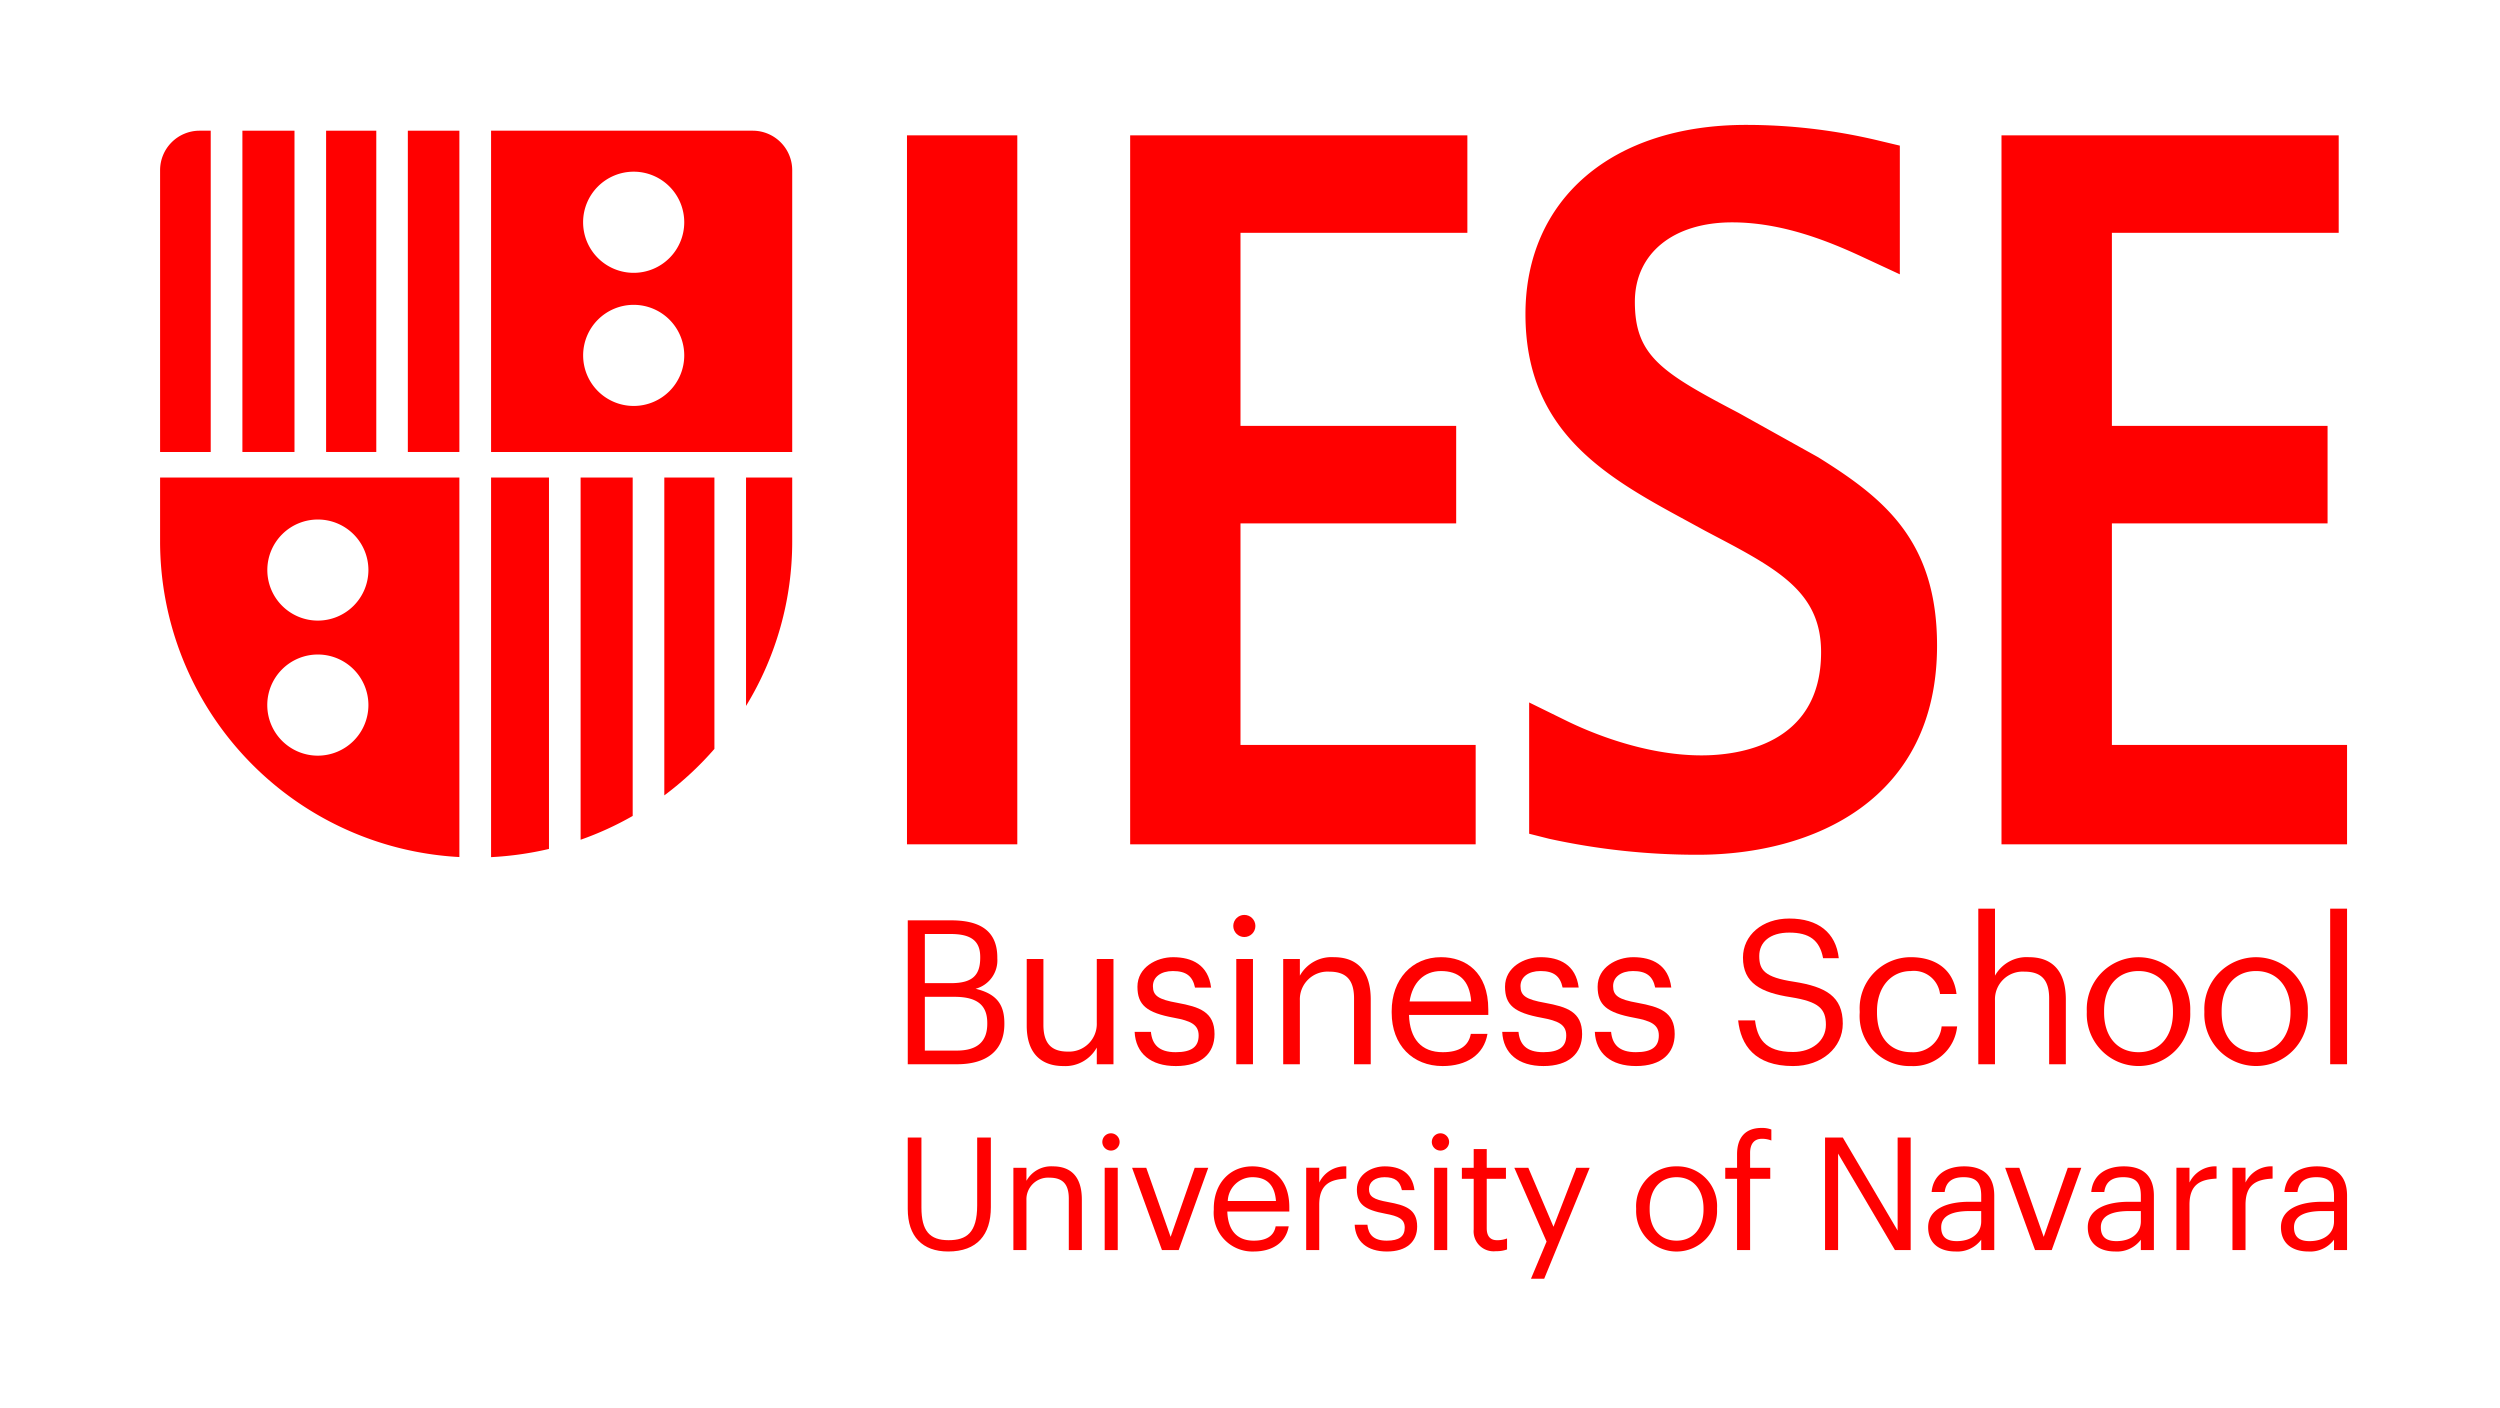
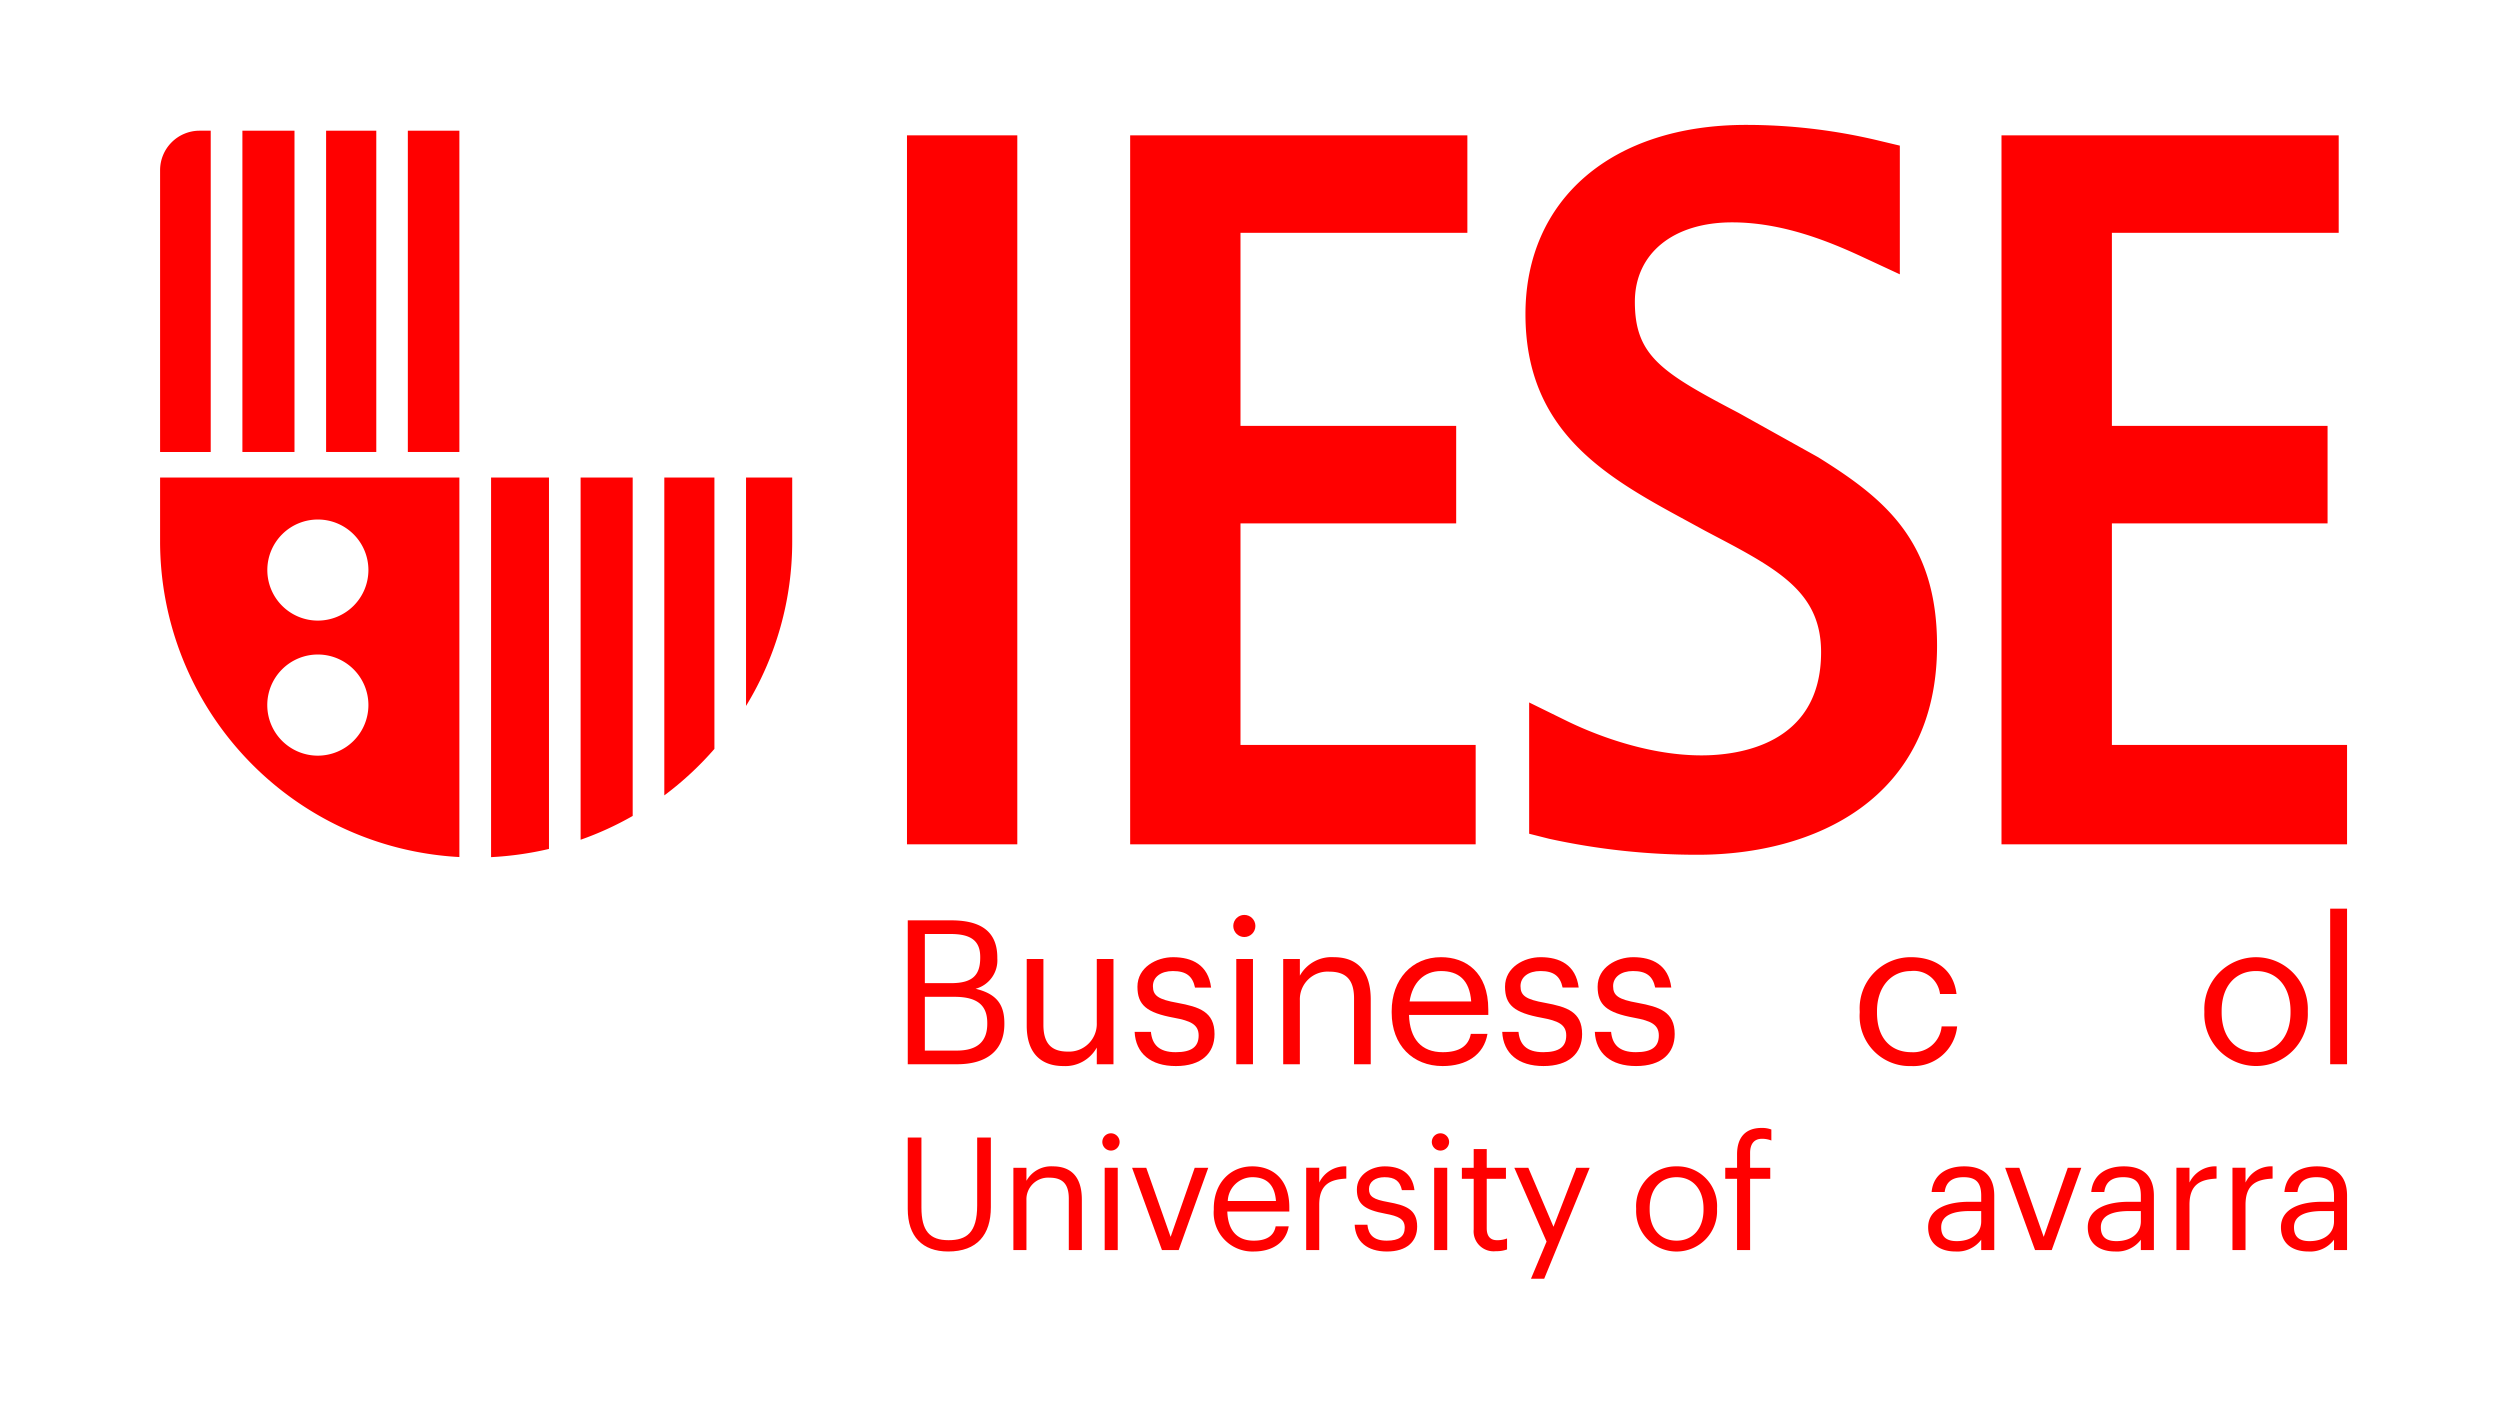
<svg xmlns="http://www.w3.org/2000/svg" id="Layer_1" data-name="Layer 1" viewBox="0 0 268.087 150.962">
  <title>logo-iese</title>
  <rect x="97.26" y="14.514" width="11.83" height="76.026" style="fill:red" />
  <polygon points="226.468 79.883 226.468 56.126 249.596 56.126 249.596 45.67 226.468 45.67 226.468 24.966 250.79 24.966 250.79 14.515 214.63 14.515 214.63 90.541 251.686 90.541 251.686 79.883 226.468 79.883" style="fill:red" />
  <polygon points="194.942 49.012 194.97 49.031 194.981 49.035 194.942 49.012" style="fill:red" />
  <polygon points="194.942 49.012 194.97 49.031 194.981 49.035 194.942 49.012" style="fill:red" />
  <path d="M181.007,55.914l1.809.987c.03.018,1.473.777,1.473.777,6.816,3.581,10.995,6.09,10.995,12.266,0,9.982-8.969,11.059-12.827,11.059-6.237,0-12.17-2.579-14.431-3.687l-4.048-1.988V89.405l2.146.542A74.227,74.227,0,0,0,182.056,91.66c12.405,0,25.663-5.892,25.663-22.434,0-11.313-5.761-15.829-12.721-20.177l-.029-.018-8.558-4.768c-8.244-4.323-11.097-6.115-11.097-11.898,0-5.173,4.097-8.52,10.436-8.52,5.316,0,10.263,1.984,13.983,3.715l3.995,1.857v-13.8l-2.185-.52a60.972,60.972,0,0,0-14.301-1.704c-14.37,0-23.66,7.968-23.66,20.296C163.582,46.457,172.442,51.267,181.007,55.914Z" style="fill:red" />
  <polygon points="158.243 79.883 133.024 79.883 133.024 56.126 156.153 56.126 156.153 45.67 133.024 45.67 133.024 24.966 157.353 24.966 157.353 14.515 121.193 14.515 121.193 90.541 158.243 90.541 158.243 79.883" style="fill:red" />
  <path d="M112.907,125.074a3.032,3.032,0,0,0-2.837,1.552v-1.4h-1.4v8.827h1.4v-5.351a2.323,2.323,0,0,1,2.466-2.414c1.419,0,2.077.691,2.077,2.245v5.52h1.399v-5.419C116.011,126.068,114.73,125.074,112.907,125.074Z" style="fill:red" />
  <rect x="118.461" y="125.226" width="1.399" height="8.827" style="fill:red" />
  <path d="M104.787,129.26c0,2.954-1.148,3.732-3.073,3.732-2.01,0-2.904-.979-2.904-3.512v-7.495H97.343v7.664c0,2.937,1.567,4.556,4.337,4.556,3.107,0,4.574-1.804,4.574-4.742v-7.478H104.787Z" style="fill:red" />
  <path d="M119.135,121.529a.927.927,0,1,0,.927.927A.936.936,0,0,0,119.135,121.529Z" style="fill:red" />
  <polygon points="125.533 132.637 122.917 125.226 121.398 125.226 124.604 134.053 126.394 134.053 129.567 125.226 128.115 125.226 125.533 132.637" style="fill:red" />
  <polygon points="219.157 132.637 216.54 125.226 215.021 125.226 218.229 134.053 220.017 134.053 223.19 125.226 221.738 125.226 219.157 132.637" style="fill:red" />
-   <polygon points="203.492 131.962 197.615 121.985 195.709 121.985 195.709 134.053 197.108 134.053 197.108 123.704 203.205 134.053 204.89 134.053 204.89 121.985 203.492 121.985 203.492 131.962" style="fill:red" />
  <path d="M210.631,125.074c-1.706,0-3.308.741-3.494,2.751h1.4c.135-1.081.811-1.588,2.027-1.588,1.351,0,1.891.591,1.891,1.993v.642h-1.267c-2.263,0-4.422.69-4.422,2.732,0,1.807,1.298,2.6,2.937,2.6a3.184,3.184,0,0,0,2.752-1.264v1.112h1.399V128.23C213.854,125.765,212.321,125.074,210.631,125.074Zm1.824,5.891c0,1.368-1.132,2.128-2.618,2.128-1.233,0-1.673-.575-1.673-1.487,0-1.301,1.301-1.739,3.074-1.739h1.216Z" style="fill:red" />
  <polygon points="166.588 131.555 163.888 125.226 162.386 125.226 165.846 133.142 164.174 137.125 165.592 137.125 170.47 125.226 169.035 125.226 166.588 131.555" style="fill:red" />
  <path d="M186.273,123.79v1.436H185.007v1.18h1.266v7.647h1.399v-7.647h2.161v-1.18h-2.161v-1.588c0-.895.372-1.521,1.283-1.521a2.759,2.759,0,0,1,.996.186v-1.18a2.841,2.841,0,0,0-1.046-.169C187.149,120.954,186.273,122,186.273,123.79Z" style="fill:red" />
  <path d="M179.79,125.074a4.264,4.264,0,0,0-4.337,4.506v.136a4.34,4.34,0,1,0,8.674-.017v-.135A4.251,4.251,0,0,0,179.79,125.074Zm2.887,4.642c0,1.992-1.114,3.326-2.887,3.326-1.79,0-2.888-1.317-2.888-3.326V129.58c0-2.026,1.115-3.343,2.888-3.343,1.756,0,2.887,1.317,2.887,3.36Z" style="fill:red" />
  <path d="M248.463,125.074c-1.706,0-3.309.741-3.494,2.751h1.4c.135-1.081.81-1.588,2.026-1.588,1.352,0,1.892.591,1.892,1.993v.642H249.02c-2.263,0-4.422.69-4.422,2.732,0,1.807,1.298,2.6,2.935,2.6a3.186,3.186,0,0,0,2.754-1.264v1.112h1.399V128.23C251.686,125.765,250.151,125.074,248.463,125.074Zm1.824,5.891c0,1.368-1.132,2.128-2.619,2.128-1.233,0-1.671-.575-1.671-1.487,0-1.301,1.301-1.739,3.074-1.739h1.216Z" style="fill:red" />
  <path d="M240.798,126.81v-1.585h-1.4v8.827h1.4v-4.845c0-2.178,1.131-2.736,2.903-2.82v-1.315A3.082,3.082,0,0,0,240.798,126.81Z" style="fill:red" />
  <path d="M234.788,126.81v-1.585h-1.4v8.827h1.4v-4.845c0-2.178,1.131-2.736,2.904-2.82v-1.315A3.082,3.082,0,0,0,234.788,126.81Z" style="fill:red" />
  <path d="M227.749,125.074c-1.705,0-3.308.741-3.494,2.751h1.4c.135-1.081.811-1.588,2.027-1.588,1.351,0,1.891.591,1.891,1.993v.642h-1.267c-2.263,0-4.422.69-4.422,2.732,0,1.807,1.298,2.6,2.936,2.6a3.184,3.184,0,0,0,2.753-1.264v1.112h1.399V128.23C230.972,125.765,229.439,125.074,227.749,125.074Zm1.825,5.891c0,1.368-1.132,2.128-2.618,2.128-1.233,0-1.673-.575-1.673-1.487,0-1.301,1.301-1.739,3.074-1.739h1.216Z" style="fill:red" />
  <path d="M159.43,131.708v-5.302h2.059v-1.18H159.43v-2.008h-1.399v2.008H156.764v1.18h1.267v5.437a2.143,2.143,0,0,0,2.378,2.328,3.36,3.36,0,0,0,1.199-.185v-1.18a2.892,2.892,0,0,1-1.081.186C159.818,132.992,159.43,132.569,159.43,131.708Z" style="fill:red" />
  <rect x="153.794" y="125.226" width="1.399" height="8.827" style="fill:red" />
  <path d="M141.468,126.81v-1.585h-1.399v8.827h1.399v-4.845c0-2.178,1.131-2.736,2.904-2.82v-1.315A3.083,3.083,0,0,0,141.468,126.81Z" style="fill:red" />
  <path d="M134.295,125.074c-2.432,0-4.135,1.855-4.135,4.523v.135a4.148,4.148,0,0,0,4.27,4.473c1.993,0,3.46-.927,3.764-2.7h-1.4c-.186,1.03-.979,1.537-2.347,1.537-1.807,0-2.769-1.115-2.837-3.125H138.26v-.455C138.26,126.305,136.338,125.074,134.295,125.074Zm-2.635,3.714a2.648,2.648,0,0,1,2.635-2.551c1.452,0,2.398.726,2.533,2.551Z" style="fill:red" />
  <path d="M148.863,128.905c-1.621-.287-2.06-.608-2.06-1.401,0-.76.658-1.267,1.671-1.267,1.115,0,1.655.422,1.858,1.385h1.349c-.236-1.907-1.603-2.548-3.19-2.548-1.385,0-2.986.842-2.986,2.48,0,1.537.775,2.179,3.071,2.601,1.368.254,2.06.557,2.06,1.486,0,.946-.591,1.402-1.925,1.402-1.419,0-1.976-.658-2.077-1.705h-1.366c.085,1.806,1.349,2.868,3.46,2.868,2.145,0,3.24-1.078,3.24-2.683C151.968,129.648,150.687,129.242,148.863,128.905Z" style="fill:red" />
  <path d="M154.468,121.529a.927.927,0,1,0,.927.927A.936.936,0,0,0,154.468,121.529Z" style="fill:red" />
  <path d="M247.477,108.556v-.173a5.55,5.55,0,1,0-11.093.022v.173a5.55,5.55,0,1,0,11.093-.022Zm-9.239.022v-.173c0-2.592,1.425-4.276,3.693-4.276,2.245,0,3.693,1.685,3.693,4.297v.152c0,2.548-1.426,4.253-3.693,4.253C239.642,112.832,238.238,111.148,238.238,108.579Z" style="fill:red" />
-   <path d="M234.87,108.384a5.55,5.55,0,1,0-11.093.022v.173a5.55,5.55,0,1,0,11.093-.022Zm-1.853.195c0,2.548-1.426,4.253-3.693,4.253-2.289,0-3.693-1.683-3.693-4.253v-.173c0-2.592,1.425-4.276,3.693-4.276,2.246,0,3.693,1.685,3.693,4.297Z" style="fill:red" />
  <path d="M126.074,112.832c-1.815,0-2.527-.842-2.656-2.181H121.672c.108,2.311,1.724,3.668,4.424,3.668,2.743,0,4.143-1.379,4.143-3.43,0-2.397-1.639-2.916-3.97-3.347-2.074-.367-2.636-.777-2.636-1.792,0-.971.842-1.62,2.139-1.62,1.425,0,2.116.541,2.376,1.772h1.724c-.302-2.439-2.049-3.258-4.079-3.258-1.771,0-3.82,1.078-3.82,3.171,0,1.965.992,2.786,3.928,3.326,1.75.324,2.636.712,2.636,1.899C128.537,112.249,127.781,112.832,126.074,112.832Z" style="fill:red" />
  <rect x="249.876" y="97.44" width="1.81" height="16.684" style="fill:red" />
  <circle cx="133.436" cy="99.296" r="1.186" style="fill:red" />
  <path d="M159.597,108.254c0-4.037-2.459-5.611-5.072-5.611-3.11,0-5.288,2.373-5.288,5.784v.172c0,3.478,2.265,5.72,5.461,5.72,2.548,0,4.424-1.185,4.812-3.452h-1.788c-.238,1.318-1.253,1.965-3.002,1.965-2.311,0-3.542-1.426-3.628-3.997h8.505Zm-8.441-.861c.302-2.009,1.533-3.263,3.369-3.263,1.857,0,3.066.929,3.239,3.263Z" style="fill:red" />
  <rect x="132.573" y="102.838" width="1.789" height="11.287" style="fill:red" />
  <path d="M104.618,106.031a3.155,3.155,0,0,0,2.329-3.26v-.086c0-3.044-2.091-3.993-4.963-3.993h-4.64v15.432h5.287c3.088,0,5.072-1.401,5.072-4.316v-.086C107.702,107.713,106.862,106.569,104.618,106.031Zm-5.442-5.873h2.764c2.159,0,3.174.712,3.174,2.462v.087c0,1.9-.863,2.721-3.131,2.721H99.176Zm6.694,9.629c0,1.879-1.036,2.873-3.282,2.873H99.176V106.893h3.153c2.483,0,3.541.907,3.541,2.808Z" style="fill:red" />
-   <path d="M197.611,109.766c0-2.915-1.81-3.951-5.243-4.491-3.153-.476-3.715-1.253-3.715-2.764,0-1.447,1.101-2.504,3.217-2.504,2.138,0,3.261.798,3.629,2.742H197.18c-.302-2.742-2.222-4.25-5.31-4.25-2.914,0-4.963,1.81-4.963,4.185,0,2.743,1.918,3.758,5.157,4.254,2.937.475,3.736,1.209,3.736,2.957s-1.533,2.915-3.52,2.915c-3.109,0-3.844-1.555-4.08-3.39h-1.811c.281,2.634,1.768,4.898,5.892,4.898C195.347,114.318,197.611,112.357,197.611,109.766Z" style="fill:red" />
  <path d="M179.586,110.888c0-2.397-1.638-2.916-3.97-3.347-2.073-.367-2.635-.777-2.635-1.792,0-.971.842-1.62,2.138-1.62,1.426,0,2.117.541,2.376,1.772H179.22c-.302-2.439-2.049-3.258-4.079-3.258-1.771,0-3.82,1.078-3.82,3.171,0,1.965.991,2.786,3.928,3.326,1.75.324,2.635.712,2.635,1.899,0,1.21-.755,1.792-2.462,1.792-1.814,0-2.527-.842-2.657-2.181h-1.745c.108,2.311,1.724,3.668,4.423,3.668C178.185,114.318,179.586,112.94,179.586,110.888Z" style="fill:red" />
  <path d="M146.991,114.125v-6.93c0-3.28-1.639-4.552-3.97-4.552a3.883,3.883,0,0,0-3.629,1.983v-1.788H137.603v11.287h1.788v-6.843a2.971,2.971,0,0,1,3.153-3.087c1.814,0,2.657.885,2.657,2.871v7.059Z" style="fill:red" />
  <path d="M169.657,110.888c0-2.397-1.639-2.916-3.97-3.347-2.074-.367-2.636-.777-2.636-1.792,0-.971.842-1.62,2.138-1.62,1.426,0,2.117.541,2.376,1.772H169.29c-.302-2.439-2.049-3.258-4.079-3.258-1.771,0-3.82,1.078-3.82,3.171,0,1.965.992,2.786,3.928,3.326,1.749.324,2.636.712,2.636,1.899,0,1.21-.756,1.792-2.463,1.792-1.814,0-2.527-.842-2.656-2.181h-1.746c.108,2.311,1.724,3.668,4.424,3.668C168.256,114.318,169.657,112.94,169.657,110.888Z" style="fill:red" />
-   <path d="M219.74,107.066v7.059h1.79v-6.93c0-3.28-1.639-4.552-3.97-4.552a3.88,3.88,0,0,0-3.628,1.983V97.44H212.142v16.684h1.789v-6.843a2.971,2.971,0,0,1,3.152-3.087C218.898,104.194,219.74,105.08,219.74,107.066Z" style="fill:red" />
  <path d="M119.403,114.125V102.838h-1.79v6.841a2.972,2.972,0,0,1-3.11,3.089c-1.77,0-2.613-.885-2.613-2.872v-7.059h-1.789v7.145c0,3.108,1.681,4.336,3.928,4.336a3.856,3.856,0,0,0,3.585-1.983v1.789Z" style="fill:red" />
  <path d="M209.873,110.068h-1.663a3.05,3.05,0,0,1-3.238,2.764c-2.18,0-3.692-1.468-3.692-4.232v-.173c0-2.656,1.577-4.297,3.627-4.297a2.818,2.818,0,0,1,3.13,2.462h1.77c-.346-2.87-2.548-3.949-4.901-3.949a5.482,5.482,0,0,0-5.48,5.784V108.6a5.364,5.364,0,0,0,5.524,5.719A4.711,4.711,0,0,0,209.873,110.068Z" style="fill:red" />
  <path d="M62.261,90.05a33.732,33.732,0,0,0,5.585-2.553V51.21H62.261V90.05Z" style="fill:red" />
  <path d="M71.237,85.293A34.165,34.165,0,0,0,76.61,80.308V51.21H71.237V85.293Z" style="fill:red" />
  <path d="M52.66,91.915a34.851,34.851,0,0,0,6.21-.88V51.21H52.66v40.706Z" style="fill:red" />
  <path d="M80.001,75.702A33.779,33.779,0,0,0,84.953,58.06V51.21H80.001V75.702Z" style="fill:red" />
  <polygon points="43.734 14.015 49.262 14.015 49.262 48.467 43.734 48.467 43.734 14.015 43.734 14.015" style="fill:red" />
  <polygon points="34.97 14.015 40.351 14.015 40.351 48.467 34.97 48.467 34.97 14.015 34.97 14.015" style="fill:red" />
  <polygon points="25.994 14.015 31.58 14.015 31.58 48.467 25.994 48.467 25.994 14.015 25.994 14.015" style="fill:red" />
  <path d="M22.596,14.015H21.401A4.24,4.24,0,0,0,17.167,18.26v30.207h5.43V14.015Z" style="fill:red" />
  <path d="M17.167,51.21V58.06A33.897,33.897,0,0,0,49.262,91.905V51.21ZM34.084,81.033a5.423,5.423,0,1,1,5.423-5.426,5.429,5.429,0,0,1-5.423,5.426Zm0-14.483a5.42,5.42,0,1,1,5.423-5.416A5.425,5.425,0,0,1,34.084,66.55Z" style="fill:red" />
-   <path d="M80.718,14.015H52.66V48.467h32.293V18.26a4.241,4.241,0,0,0-4.235-4.245ZM67.959,43.532a5.421,5.421,0,1,1,5.416-5.42,5.42,5.42,0,0,1-5.416,5.42Zm0-14.275a5.423,5.423,0,1,1,5.416-5.42,5.42,5.42,0,0,1-5.416,5.42Z" style="fill:red" />
</svg>